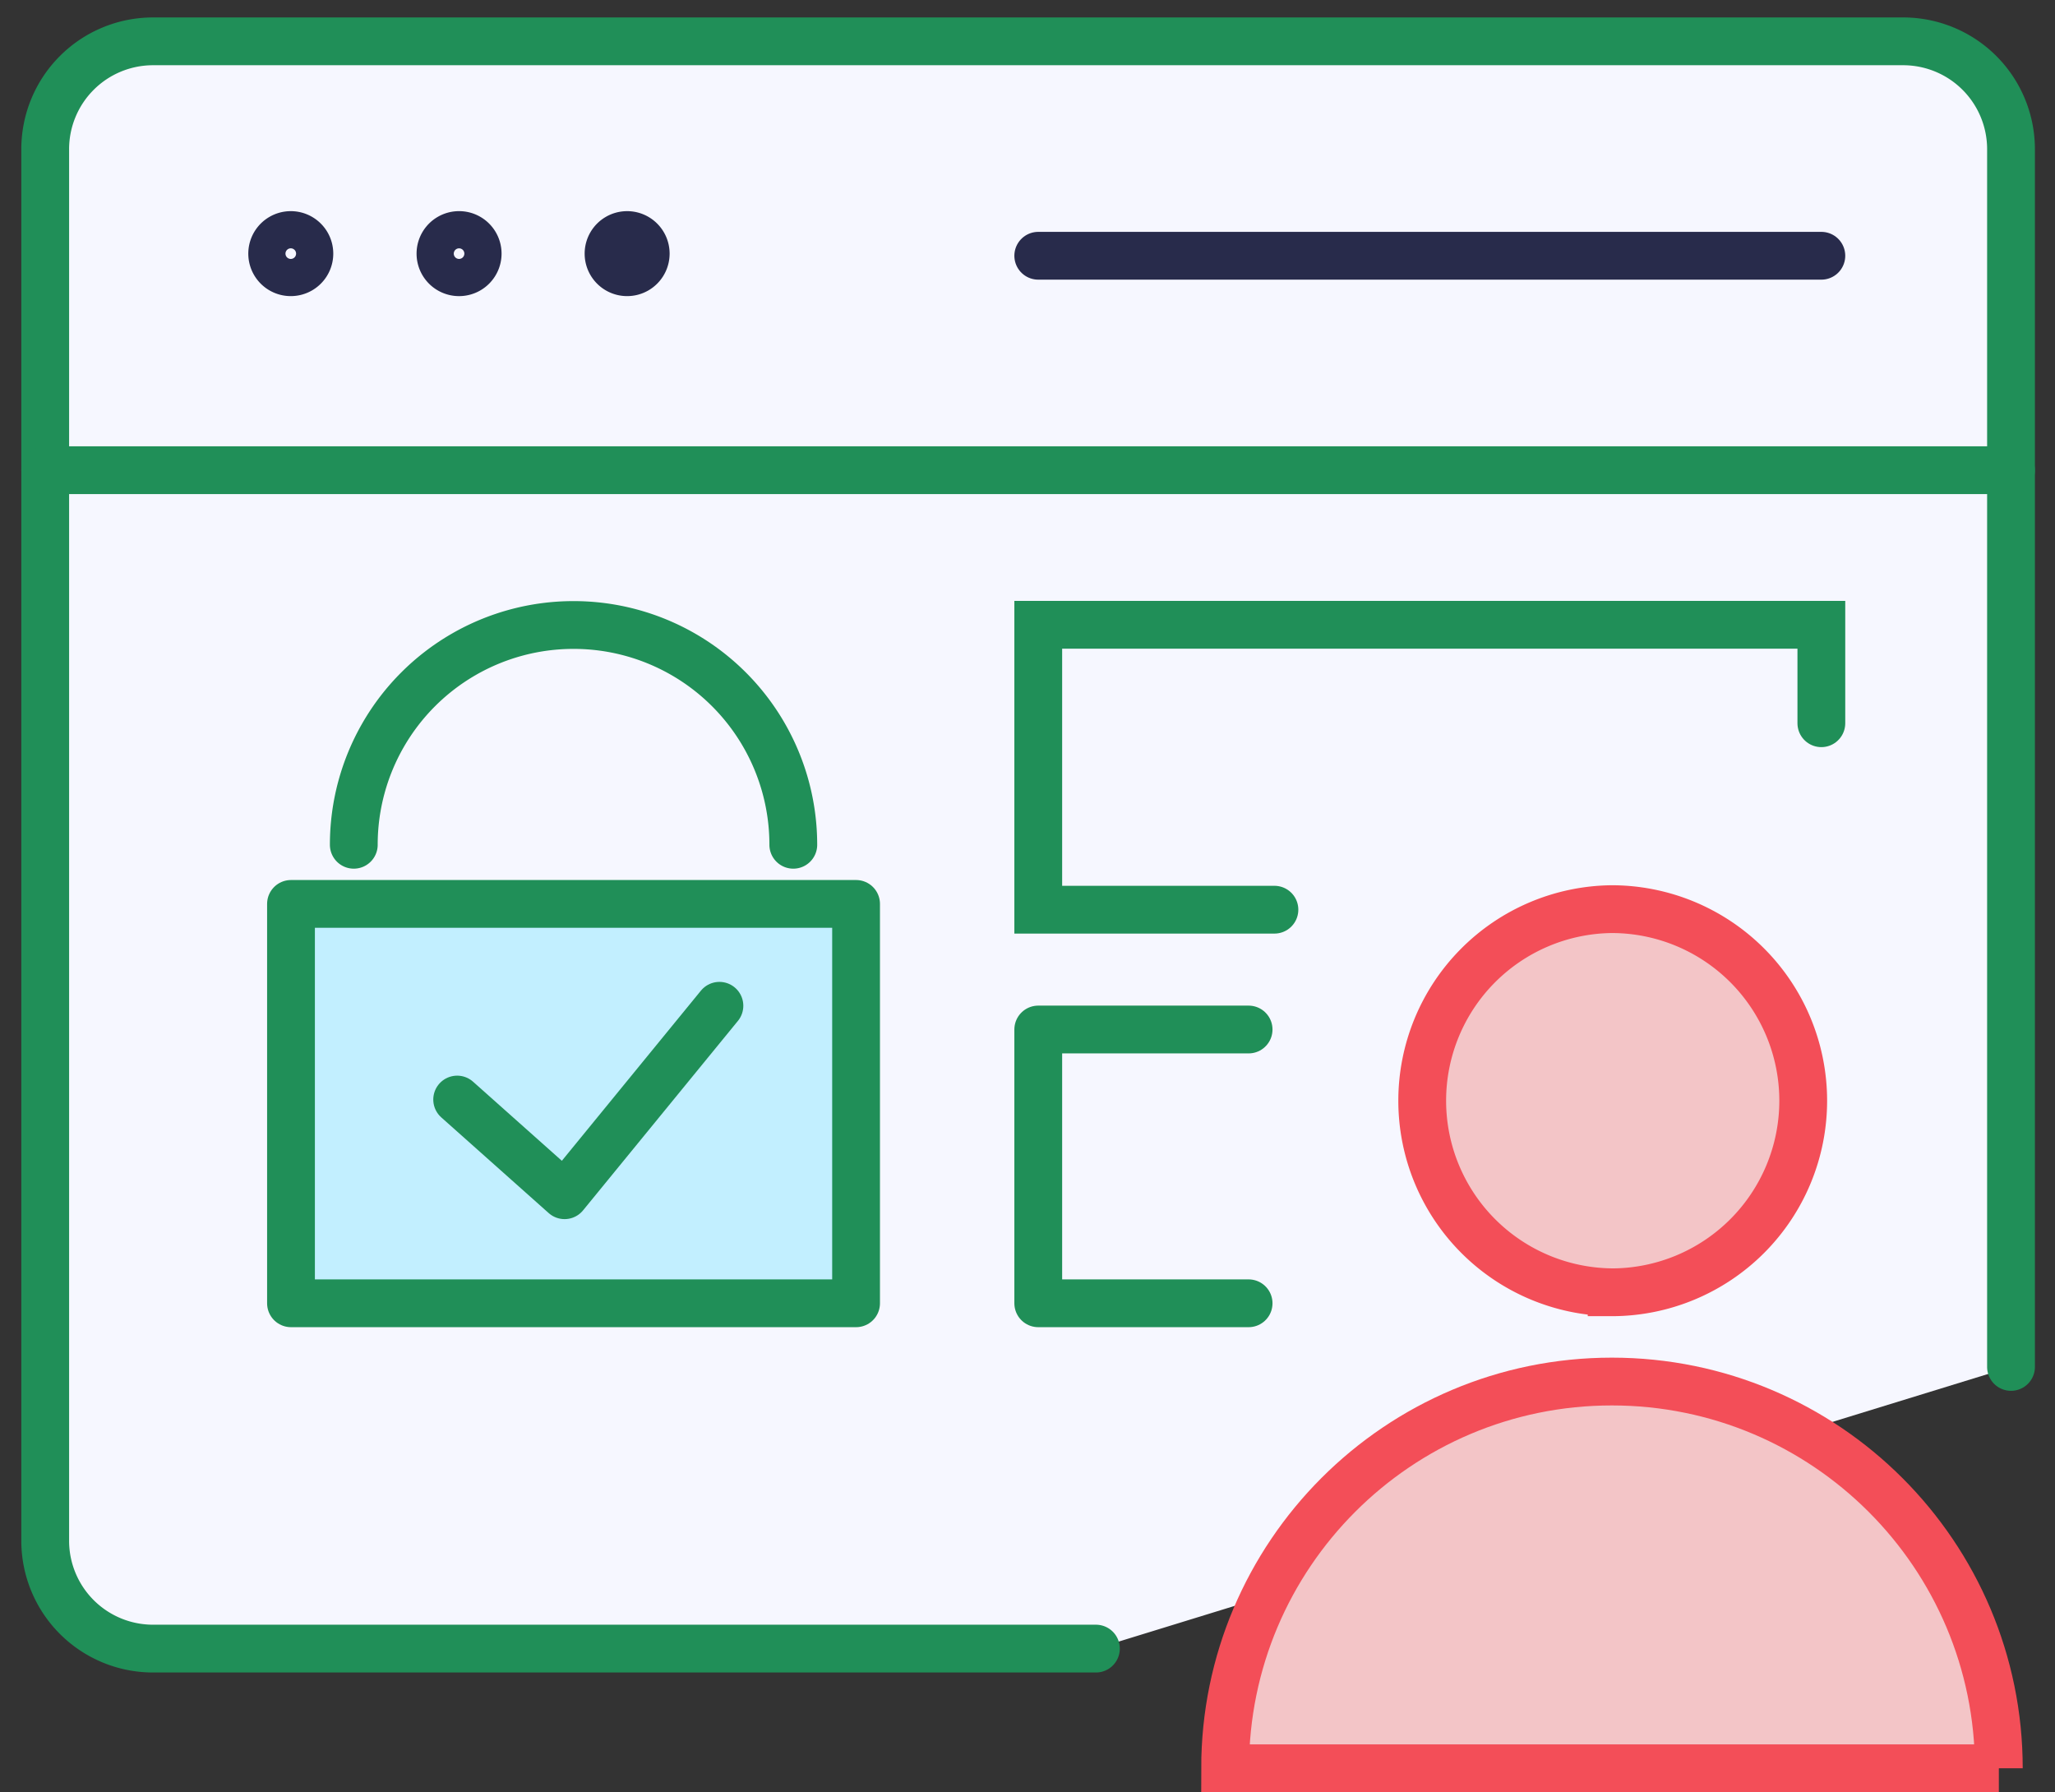
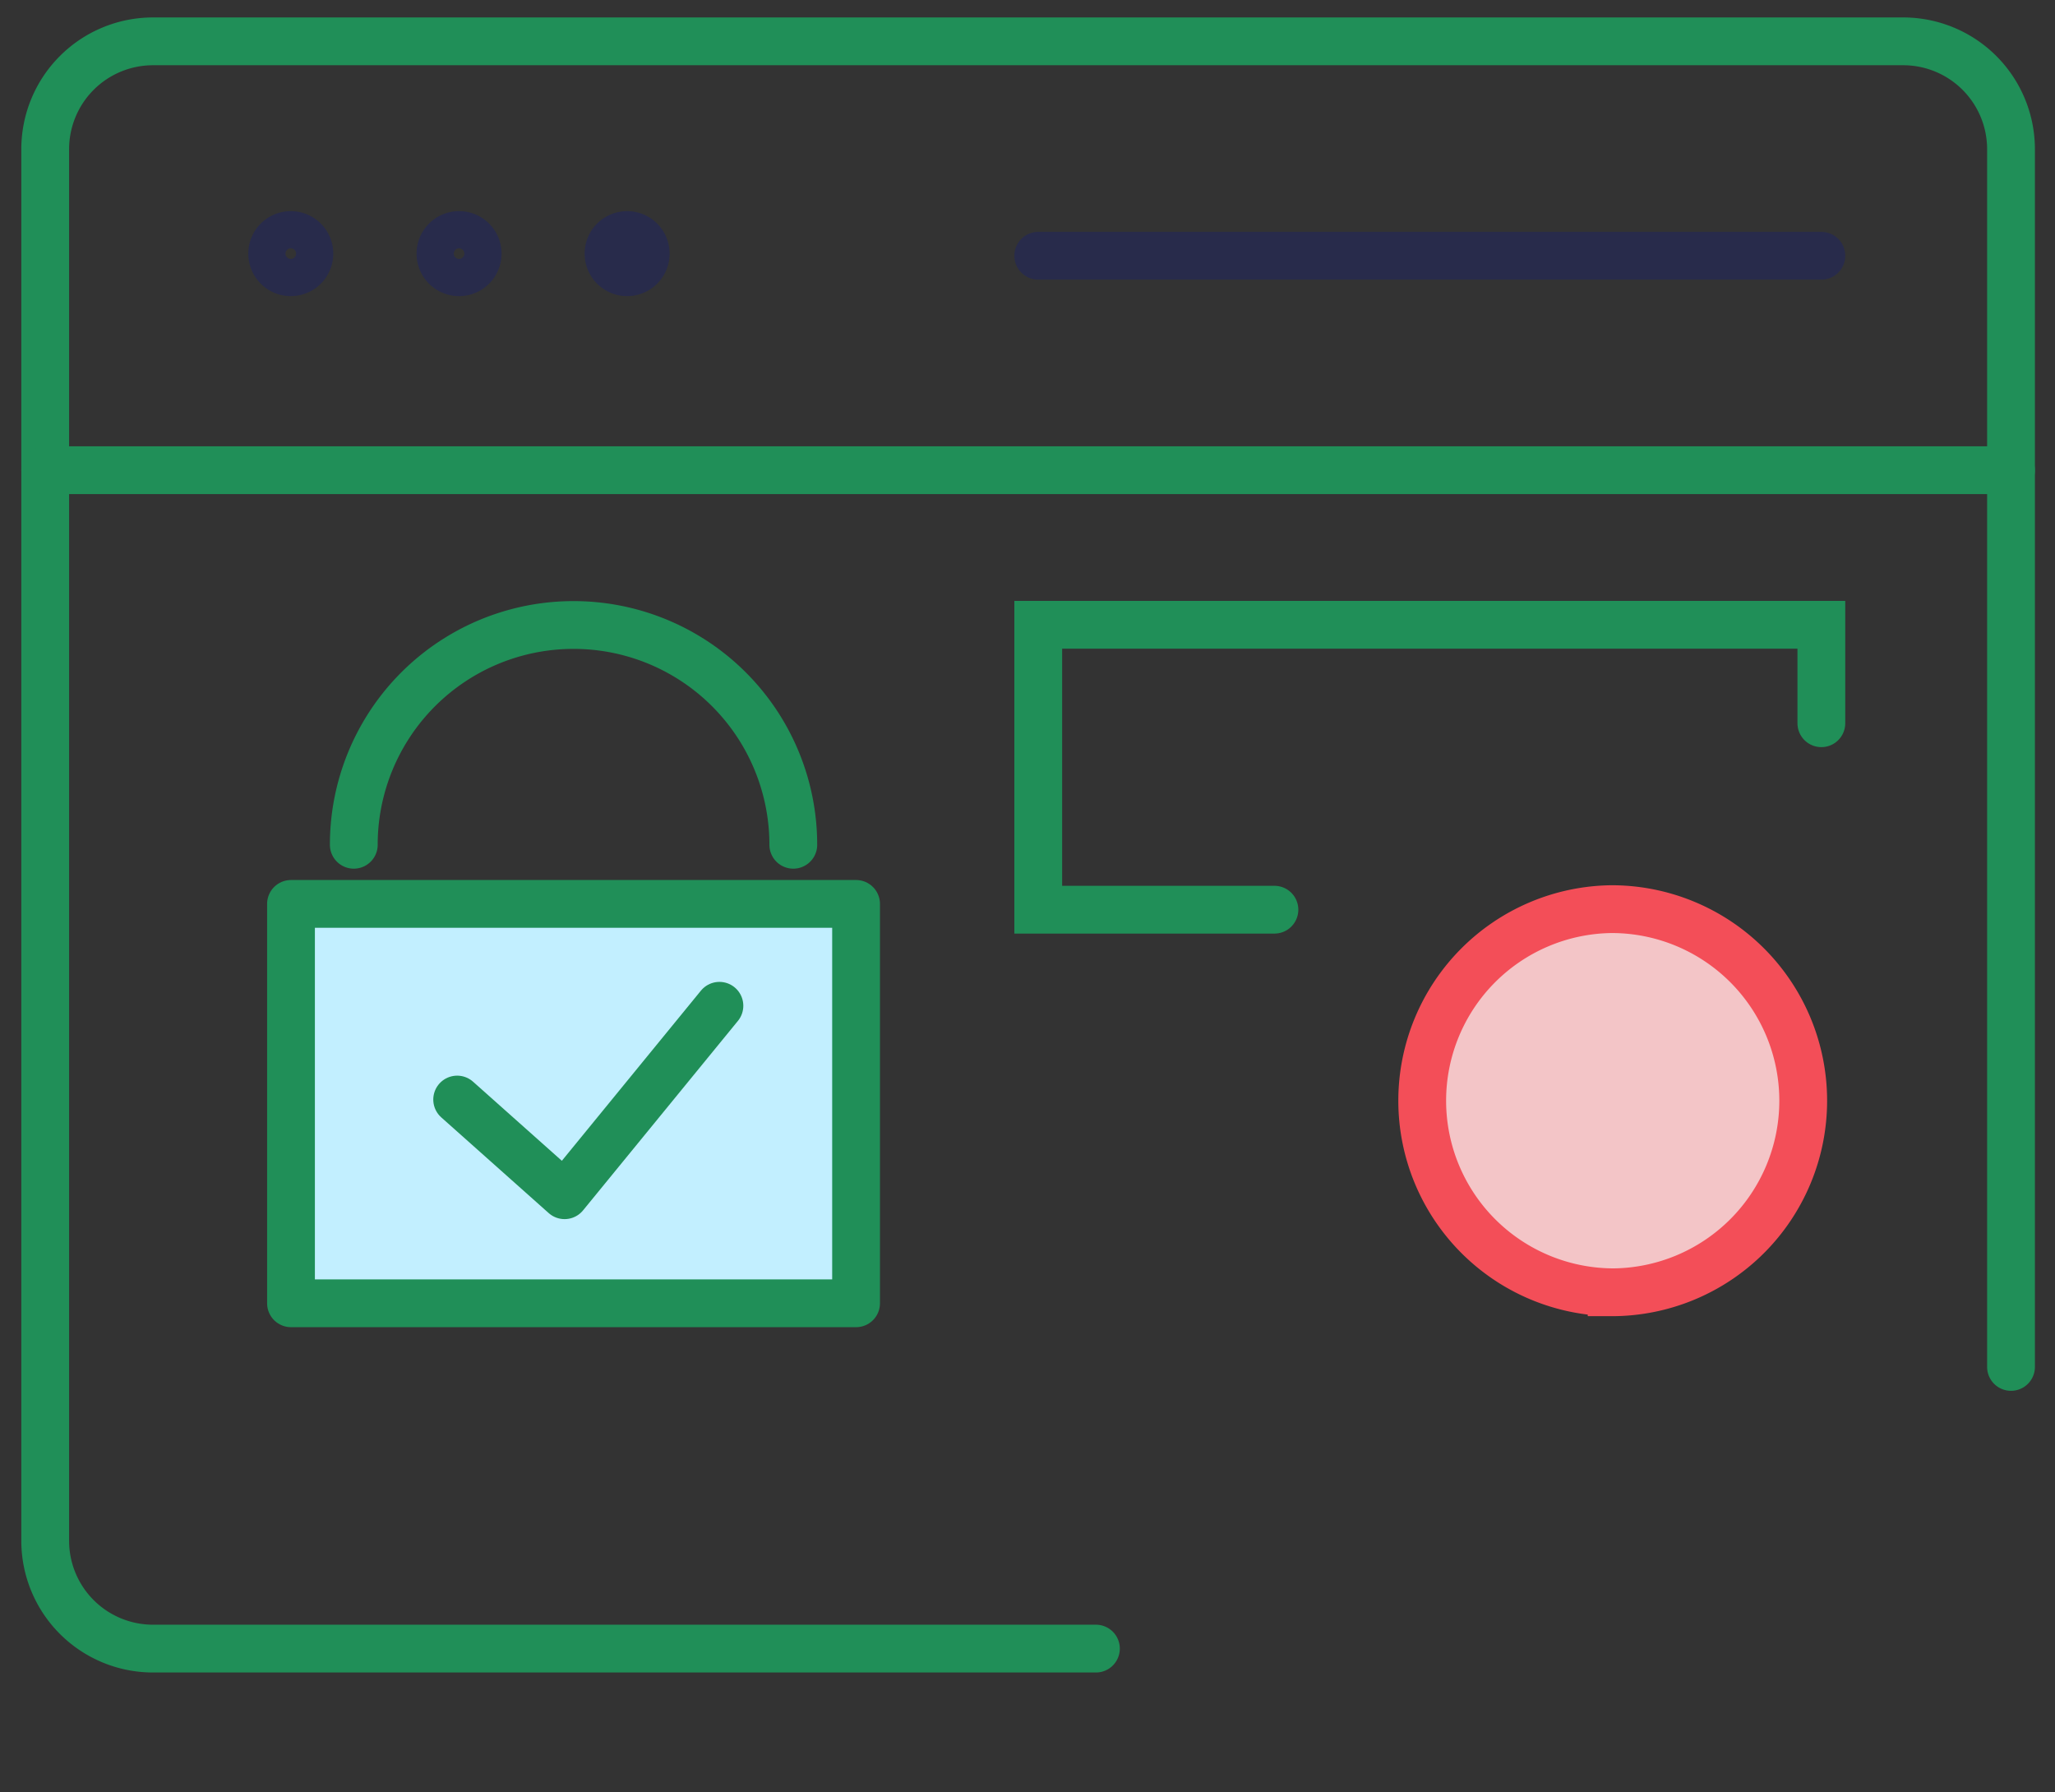
<svg xmlns="http://www.w3.org/2000/svg" width="86" height="75" fill="none">
  <rect width="100%" height="100%" fill="#333333" stroke="none" />
-   <path d="M45.863 68.991H6.405a4.512 4.512 0 0 1-4.513-4.513V6.243A4.512 4.512 0 0 1 6.405 1.73h73.24a4.512 4.512 0 0 1 4.514 4.513v50.96" fill="#F6F7FF" />
  <path d="M45.863 68.991H6.405a4.512 4.512 0 0 1-4.513-4.513V6.243A4.512 4.512 0 0 1 6.405 1.73h73.24a4.512 4.512 0 0 1 4.514 4.513v50.96" stroke="#208f58" stroke-width="2" stroke-miterlimit="10" stroke-linecap="round" />
  <path d="M12.947 10.614a.778.778 0 1 0-1.556 0 .778.778 0 0 0 1.556 0Zm7.043 0a.778.778 0 1 0-1.557 0 .778.778 0 0 0 1.557 0Zm7.033 0a.778.778 0 1 0-1.556 0 .778.778 0 0 0 1.556 0Z" stroke="#282B4B" stroke-width="2" stroke-miterlimit="10" stroke-linecap="round" stroke-linejoin="round" />
  <path d="M1.892 19.676h82.267" stroke="#208f58" stroke-width="2" stroke-miterlimit="10" stroke-linecap="round" />
  <path d="M43.45 10.703h32.772" stroke="#282B4B" stroke-width="2" stroke-miterlimit="10" stroke-linecap="round" stroke-linejoin="round" />
  <path d="M53.334 38.069H43.45V26.146h32.772v4.12" stroke="#208f58" stroke-width="2" stroke-miterlimit="10" stroke-linecap="round" />
  <path d="M67.446 54.08a8.017 8.017 0 1 0 0-16.034 8.017 8.017 0 0 0 0 16.033Z" fill="#F3C5C7" stroke="#F34E58" stroke-width="2" stroke-miterlimit="10" stroke-linecap="round" />
  <path d="M35.826 37.827H12.178V54.54h23.648V37.827Z" fill="#C2EFFF" stroke="#208f58" stroke-width="2" stroke-miterlimit="10" stroke-linecap="round" stroke-linejoin="round" />
-   <path d="M83.65 74H51.27c0-8.928 7.239-16.185 16.185-16.185 8.946 0 16.194 7.257 16.194 16.185Z" fill="#F3C5C7" stroke="#F34E58" stroke-width="2" stroke-miterlimit="10" stroke-linecap="round" />
  <path d="m19.132 46.014 4.495 4.004 6.48-7.928" stroke="#208f58" stroke-width="2" stroke-miterlimit="10" stroke-linecap="round" stroke-linejoin="round" />
  <path d="M33.199 35.352a9.194 9.194 0 0 0-9.196-9.197 9.194 9.194 0 0 0-9.197 9.197" stroke="#208f58" stroke-width="2" stroke-miterlimit="10" stroke-linecap="round" />
-   <path d="M52.253 54.54H43.45V43.083h8.803" stroke="#208f58" stroke-width="2" stroke-miterlimit="10" stroke-linecap="round" stroke-linejoin="round" />
</svg>